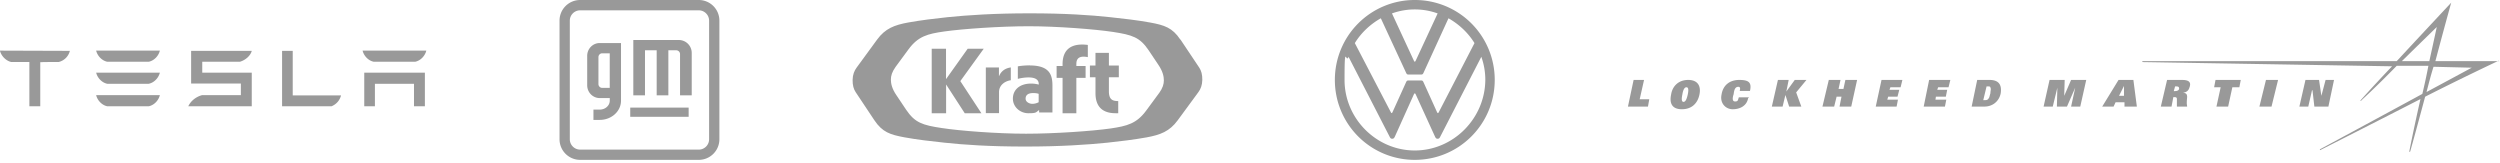
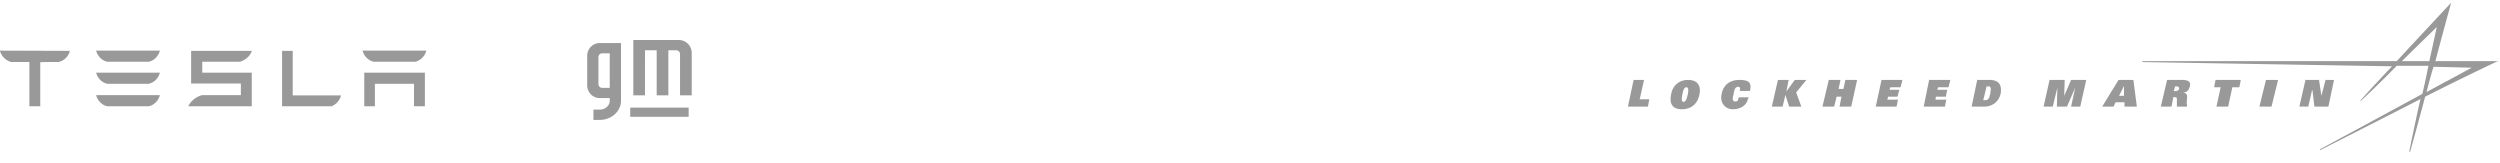
<svg xmlns="http://www.w3.org/2000/svg" width="475" height="31" viewBox="0 0 475 31">
  <g fill="#999" fill-rule="evenodd">
    <g fill-rule="nonzero">
      <path d="M20.43 11.733h7.83c1.08-.225 1.89-1.17 2.114-2.115H18.27c.225.945 1.035 1.89 2.114 2.115h.045zM20.43 15.918h7.83c1.08-.225 1.89-1.17 2.114-2.115H18.27c.225.945 1.035 1.89 2.114 2.115h.045zM20.43 20.193h7.83c1.08-.225 1.89-1.17 2.114-2.115H18.27c.225.945 1.035 1.89 2.114 2.115h.045zM71.008 11.733h7.875c1.08-.225 1.89-1.17 2.115-2.115H68.893c.225.945 1.035 1.89 2.115 2.115zM0 9.663c.225.9 1.035 1.845 2.115 2.115H5.58v8.415h2.07v-8.37h.18c0-.045 3.33-.045 3.33-.045a2.883 2.883 0 0 0 2.115-2.115L0 9.618v.045zM62.998 20.193c1.035-.45 1.575-1.215 1.8-2.07h-9.18v-8.46h-2.024v10.53h9.404zM38.339 11.733h7.245c1.08-.315 2.025-1.17 2.25-2.07h-11.52v6.21h9.45v2.205h-7.38c-1.17.315-2.16 1.125-2.61 2.115H47.834v-6.39h-9.405v-2.07h-.09zM69.208 13.803v6.39h2.025v-4.275h7.425v4.275h2.07v-6.39h-11.52z" />
    </g>
    <g fill-rule="nonzero">
-       <path d="M110.228 0a3.918 3.918 0 0 0-3.918 3.918v22.538a3.918 3.918 0 0 0 3.918 3.918h22.538a3.918 3.918 0 0 0 3.918-3.918V3.918A3.918 3.918 0 0 0 132.766 0h-22.538zm0 1.963h22.538c1.082 0 1.962.88 1.962 1.962v22.538c0 1.082-.88 1.963-1.962 1.963h-22.538a1.965 1.965 0 0 1-1.963-1.963V3.925a1.96 1.96 0 0 1 1.963-1.962z" />
      <path d="M119.745 20.444v1.753h11.098v-1.753zM120.329 7.594v10.514h2.22V9.552h2.219v8.556h2.22V9.552h1.48c.411 0 .74.326.74.734v7.822h2.219v-8.064a2.453 2.453 0 0 0-2.464-2.444h-8.634v-.006zM113.947 8.178c-1.315 0-2.38 1.088-2.38 2.431v5.593c0 1.344 1.065 2.432 2.38 2.432h1.908v.489c0 .944-.856 1.701-1.908 1.701h-1.193v1.957h1.193c2.238 0 4.045-1.633 4.045-3.651V8.178h-4.045zm.472 1.949h1.43v6.571h-1.43a.719.719 0 0 1-.715-.73v-5.11c0-.407.324-.731.715-.731z" />
    </g>
    <g fill-rule="nonzero">
-       <path d="m220.22 17.692-2.44 3.317c-1.826 2.472-3.62 2.936-6.774 3.4-3.486.498-10.658.996-16.07.996-5.413 0-12.585-.548-15.989-1.078-3.685-.548-5.113-1.012-6.773-3.467l-1.876-2.803c-.83-1.211-1.03-2.206-1.03-2.936s.216-1.46.914-2.439l2.44-3.317c1.826-2.471 3.62-2.936 6.774-3.384 3.486-.497 10.658-.995 16.07-.995 5.413 0 12.585.564 15.989 1.078 3.685.564 5.113 1.012 6.773 3.467l1.876 2.803c.83 1.211 1.03 2.206 1.03 2.936s-.216 1.46-.914 2.438m4.035-10.2c-1.511-2.257-3.005-2.721-5.662-3.219-2.44-.447-5.163-.763-7.686-1.028-3.67-.398-8.55-.73-15.274-.73-6.724 0-11.821.349-15.573.73-2.507.265-5.08.58-7.504 1.012-2.607.48-4.35 1.128-5.894 3.234l-3.918 5.358c-.415.564-.73 1.31-.747 2.306-.017 1.045.199 1.758.58 2.338l3.57 5.358c1.511 2.256 3.005 2.72 5.662 3.218 2.44.448 5.163.763 7.686 1.028 3.686.398 8.55.73 15.29.73 6.741 0 11.805-.348 15.574-.73 2.507-.265 5.08-.58 7.504-1.012 2.606-.48 4.35-1.128 5.894-3.234l3.934-5.358c.432-.58.73-1.327.748-2.322.016-1.045-.2-1.758-.582-2.339l-3.569-5.34h-.033z" />
-       <path d="M177.041 21.515h2.72V16.05l3.542 5.466h3.164l-4.004-6.105 4.45-6.155h-3.05l-4.12 5.785V9.255h-2.718v12.26zM195.653 12.419c-.721 0-1.795.08-2.265.195v2.371a8.38 8.38 0 0 1 2.013-.276c1.275 0 1.963.406 1.963 1.267v.097a5.549 5.549 0 0 0-1.443-.194c-2.298 0-3.472 1.283-3.472 2.858 0 1.576 1.359 2.778 2.952 2.778 1.594 0 1.376-.179 2.03-.6v.454h2.533v-5.1c0-1.999-.504-3.834-4.311-3.834v-.016zm.654 5.263c.252 0 .67.016 1.04.146v1.592a2.575 2.575 0 0 1-1.225.308c-.47 0-1.258-.308-1.258-.99 0-.683.487-1.056 1.443-1.056zM206.687 8.536c-2.89-.367-4.8.634-4.8 3.67v.334h-1.132v2.252h1.132v6.723h2.62v-6.723h1.757V12.54h-1.757v-.4c0-1.452 1.132-1.485 2.18-1.285V8.536zM207.083 12.455v2.228h1.059v3.02c0 2.013.827 3.812 3.84 3.812 3.012 0 .297 0 .48-.016v-2.294c-.994 0-1.771-.215-1.771-1.849v-2.673h1.886v-2.228h-1.886v-2.41h-2.55v2.41h-1.058zM187.308 21.499h2.508v-4.075c.048-1.38 1.295-2.061 2.238-2.175v-2.435c-1.071.146-1.854.714-2.238 1.672v-.049h-.016v-1.623h-2.492v8.701-.016z" />
-     </g>
-     <path d="M268.809 28.59c-7.32 0-13.345-6.073-13.345-13.4s.271-2.985.76-4.396l7.809 15.19c.108.217.217.38.488.38.272 0 .38-.163.489-.38l3.636-8.08c.054-.109.109-.163.163-.163.108 0 .108.108.163.163l3.69 8.08c.109.217.217.38.489.38.27 0 .38-.163.488-.38l7.81-15.19c.488 1.357.759 2.822.759 4.396-.054 7.32-6.072 13.4-13.4 13.4m0-16.873c-.108 0-.108-.109-.162-.163l-4.173-9.003a12.768 12.768 0 0 1 8.678 0l-4.18 9.003c-.054.054-.054.163-.162.163m-4.39 9.763c-.109 0-.109-.109-.163-.163l-6.838-13.128c1.194-1.954 2.93-3.582 4.938-4.716l4.83 10.415c.11.217.218.271.38.271h2.497c.163 0 .271-.054.38-.271l4.77-10.415c2.008 1.14 3.745 2.768 4.939 4.716l-6.784 13.128c-.055.108-.109.163-.163.163-.109 0-.109-.109-.163-.163l-2.605-5.753c-.109-.217-.217-.271-.38-.271h-2.496c-.163 0-.272.054-.38.271l-2.605 5.753c-.049.054-.049.163-.157.163m4.39 8.894c8.406 0 15.19-6.778 15.19-15.19A15.156 15.156 0 0 0 268.809 0a15.16 15.16 0 0 0-15.184 15.19 15.158 15.158 0 0 0 15.184 15.184" fill-rule="nonzero" />
+       </g>
    <path d="M474.85 11.619h-12.128a869.569 869.569 0 0 1 3.01-11.113s-5.49 5.868-10.358 11.113h-48.16c-.266 0-.266.178 0 .178.265 0 47.275.8 47.275.8-3.807 4-5.843 6.312-5.932 6.4-.177.178 0 .267.177 0 0 0 2.833-2.578 6.64-6.49h6.02a114.709 114.709 0 0 1-1.151 5.335c-7.348 4-19.388 10.49-19.388 10.49-.177 0 0 .267 0 .178 0 0 11.243-5.69 19.034-9.69a374.172 374.172 0 0 0-2.125 9.956s0 .178.177 0c0 0 1.151-4.089 2.833-10.4 6.994-3.557 13.988-6.846 13.988-6.846l.088.089zm-18.502 0c3.63-3.556 6.64-6.49 6.64-6.49s-.532 2.49-1.417 6.49h-5.223zm6.02 1.067 7.26.177s-3.63 1.956-8.588 4.623c.442-1.689.796-3.111 1.328-4.8zM310.385 15.187h1.984l-.827 3.674h1.819l-.248 1.388h-3.802l1.074-5.062zM320.757 15.187c1.795 0 2.479 1.131 2.137 2.784-.342 1.654-1.453 2.785-3.333 2.785-1.88 0-2.394-1.131-2.052-2.785.257-1.653 1.453-2.784 3.248-2.784zm-.94 4.177c.342 0 .598-.262.855-1.393.256-1.218 0-1.392-.257-1.392-.256 0-.598.261-.769 1.392-.256 1.219 0 1.393.257 1.393h-.086zM332.14 18.667c-.265 1.48-1.593 2.089-2.921 2.089-1.328 0-2.48-1.131-2.125-2.785.266-1.74 1.505-2.784 3.364-2.784 1.86 0 2.39.522 2.037 2.088h-1.948c.177-.609 0-.783-.266-.783-.62 0-.797.61-.885 1.392-.266.783-.266 1.393.266 1.393.53 0 .53-.175.708-.784h1.948l-.177.174zM337.804 15.187h2.045l-.444 2.205 1.6-2.205h2.224l-1.957 2.368.978 2.694h-2.312l-.711-2.204-.534 2.204h-2.045l1.156-5.062zM349.881 18.371h-.927l-.463 1.878h-2.225l1.205-5.062h2.225l-.371 1.715h.927l.37-1.715h2.225l-1.112 5.062h-2.225l.371-1.878zM357.488 15.187h3.965l-.337 1.388h-1.94l-.17.49h1.857l-.338 1.306h-1.772l-.168.572h2.024l-.253 1.306h-3.965l1.097-5.062zM366.533 15.187h4.032l-.343 1.388h-1.973l-.172.49h1.888l-.258 1.306h-1.887l-.086.572h2.06l-.258 1.306h-4.033l1.03-5.062zM375.668 15.187h2.348c1.943 0 2.348 1.143 2.105 2.613-.324 1.47-1.539 2.45-3.077 2.45h-2.429l1.053-5.063zm1.133 3.838h.243c.324 0 .567 0 .729-.245.243-.245.243-.572.405-1.062 0-.49.162-.816 0-1.061 0-.245-.243-.245-.567-.245h-.162l-.648 2.694v-.081zM394.293 16.657l-1.567 3.592h-1.916l.087-3.592-.871 3.592h-1.742l1.132-5.062h2.874l-.087 3.021 1.306-3.02h2.875l-1.133 5.061h-1.742l.784-3.592zM402.43 15.187h2.914l.658 5.062h-2.35v-.816h-1.693l-.376.816h-2.162l3.102-5.062h-.094zm1.128 3.021V16.33l-.94 1.878h.94z" />
    <path d="M411.575 15.187h3.052c1.102 0 1.696.327 1.441 1.225-.17.653-.423 1.061-1.271 1.225.508 0 .763.245.763.734 0 .409-.17 1.144 0 1.878h-1.95v-1.47c0-.244-.17-.326-.424-.326h-.254l-.34 1.796h-2.034l1.187-5.062h-.17zm1.696 2.123c.424 0 .763-.163.763-.49 0-.327-.17-.408-.594-.408h-.17l-.253.898h.254zM421.926 16.575h-1.243l.266-1.388h4.796l-.266 1.388h-1.332l-.8 3.674h-2.22l.8-3.674zM430.534 15.187h2.299l-1.245 5.062h-2.299l1.245-5.062zM438.039 15.187h2.579l.444 3.021.8-3.02h1.602l-1.068 5.061h-2.668l-.355-3.102h-.09l-.71 3.102h-1.69l1.156-5.062z" />
  </g>
</svg>